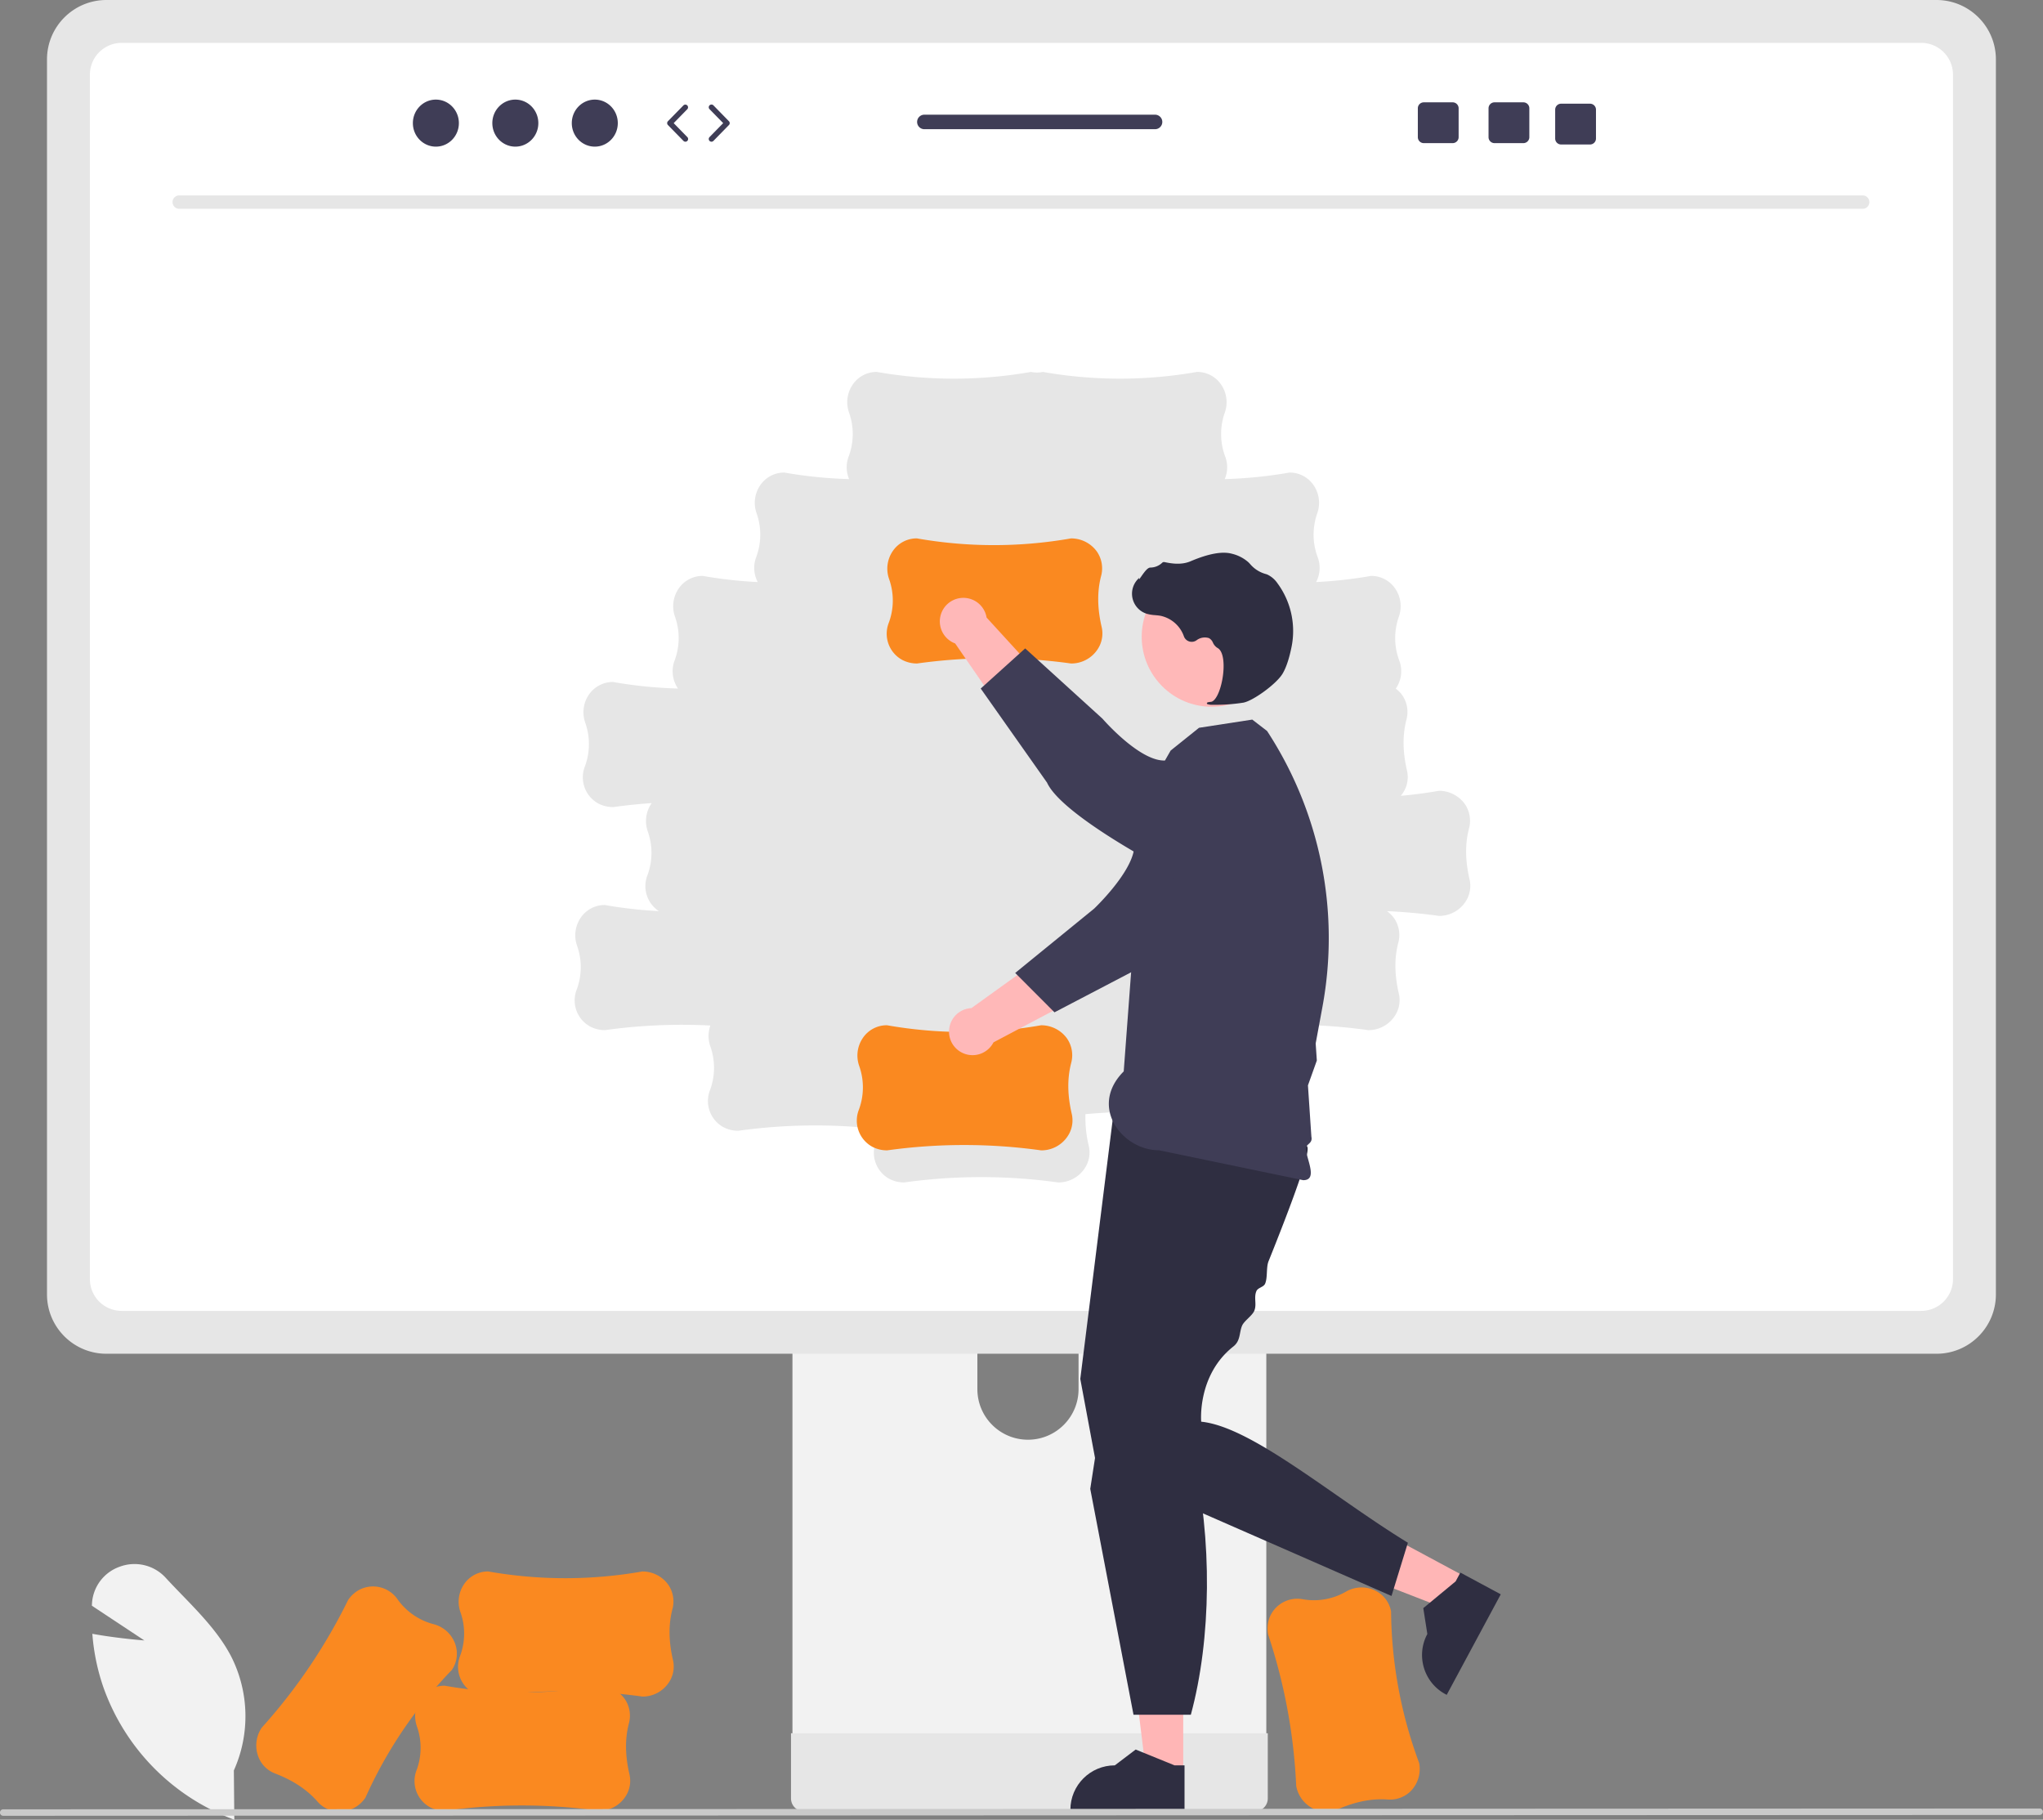
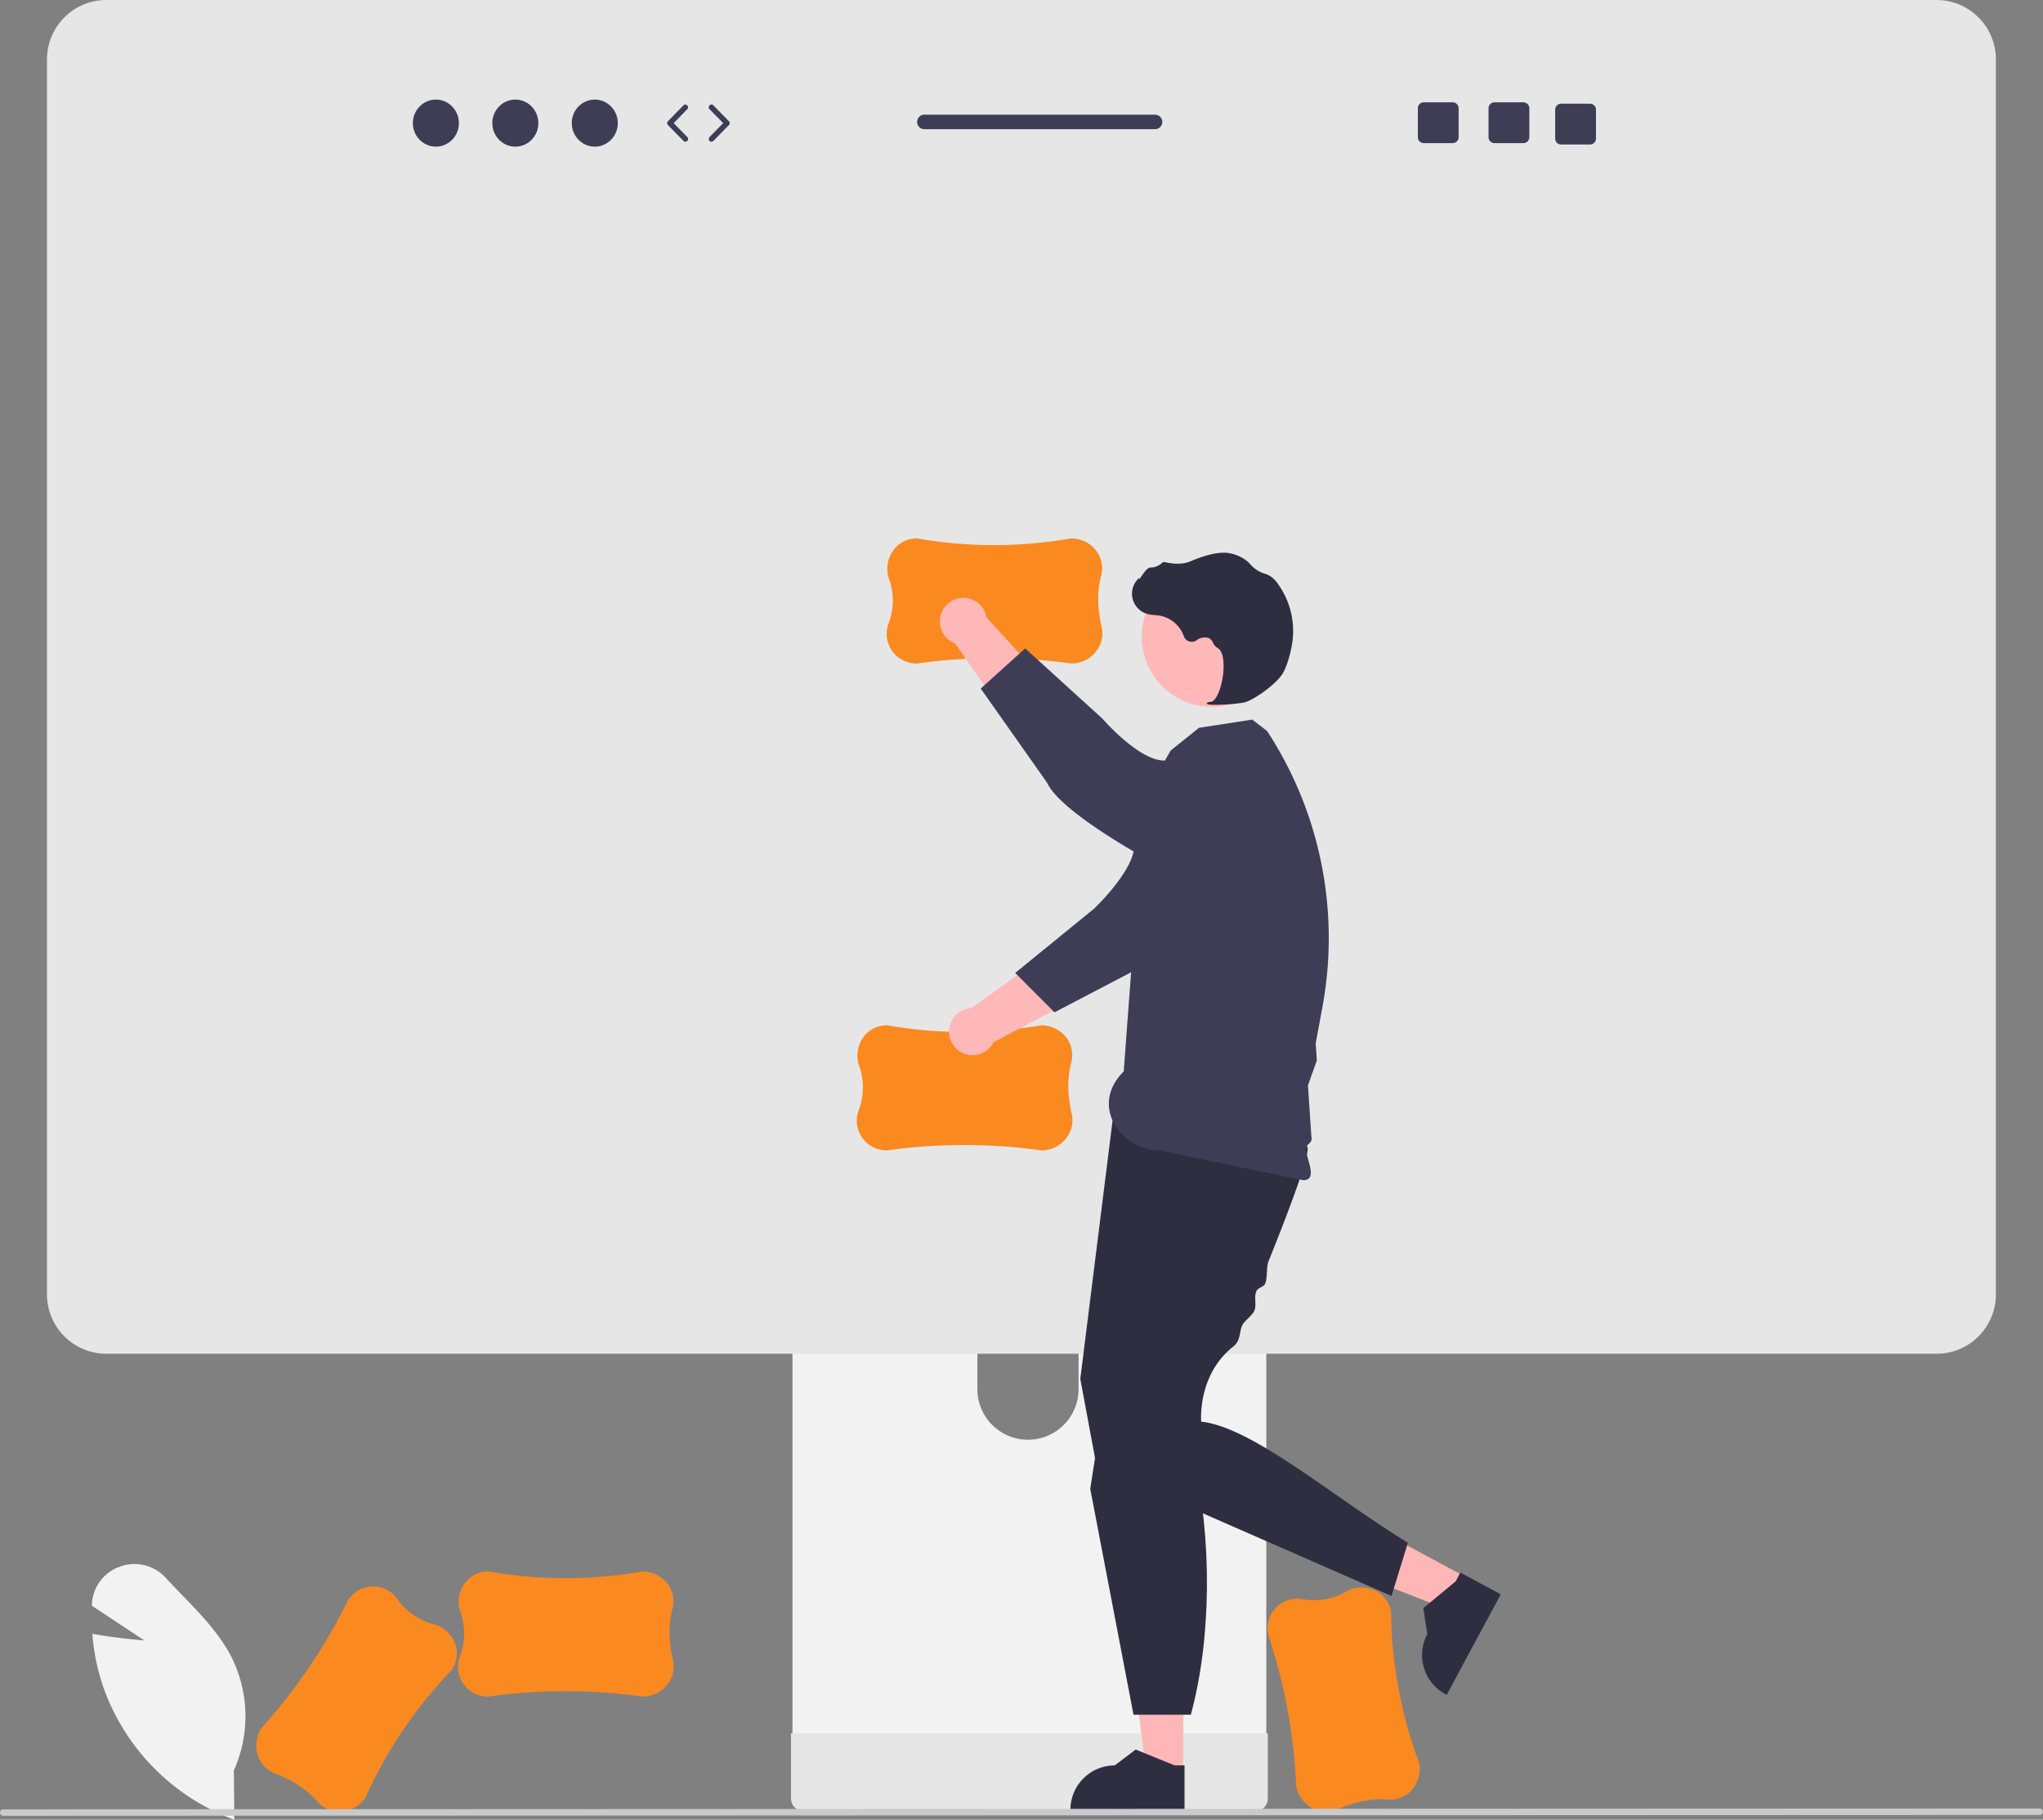
<svg xmlns="http://www.w3.org/2000/svg" width="439" height="391" fill="none">
  <rect width="100%" height="100%" fill="#808080" stroke="none" />
  <g clip-path="url(#a)">
    <path d="m50.349 390.999-.382-.142a47.053 47.053 0 0 1-27.723-28.235 45.67 45.67 0 0 1-2.373-11.206l-.03-.364.36.064c4.297.772 8.808 1.198 10.819 1.364l-11.278-7.462.02-.388a8.926 8.926 0 0 1 5.997-8.005 9.077 9.077 0 0 1 9.88 2.427c1.12 1.217 2.306 2.442 3.452 3.627 3.939 4.071 8.012 8.281 10.587 13.249a28.447 28.447 0 0 1 .573 24.483l.098 10.588z" fill="#F2F2F2" />
    <path d="m278.533 383.769-.005-.04a119.881 119.881 0 0 0-6.035-32.525l-.003-.017a6.827 6.827 0 0 1 .173-3.244 6.41 6.41 0 0 1 7.141-4.34c3.229.607 6.569.037 9.414-1.607a6.697 6.697 0 0 1 5.928-.392 6.21 6.21 0 0 1 3.77 4.656 95.552 95.552 0 0 0 6.036 32.556l.002.013a6.833 6.833 0 0 1-1.746 5.959 6.347 6.347 0 0 1-5.078 1.866c-3.386-.231-6.869.456-10.647 2.101a6.155 6.155 0 0 1-4.193.294 6.77 6.77 0 0 1-4.757-5.28z" fill="#FA8920" />
    <path d="M170.282 231.726v145.348h101.825V231.726a4.88 4.88 0 0 0-3.444-4.677 4.486 4.486 0 0 0-1.459-.226h-92.005a4.905 4.905 0 0 0-4.918 4.898v.005h.001zm39.738 49.942c.056-6.003 4.967-10.825 10.97-10.77 5.925.055 10.715 4.845 10.77 10.77v16.865c-.028 6.003-4.918 10.847-10.922 10.818-5.963-.028-10.79-4.855-10.818-10.818v-16.865z" fill="#F2F2F2" />
    <path d="M169.971 372.424v14.017a2.76 2.76 0 0 0 2.736 2.749h96.978a2.751 2.751 0 0 0 2.735-2.749v-14.017H169.971zM10.098 12.741v265.384c.005 7.041 5.712 12.748 12.754 12.754h393.272c7.042-.006 12.749-5.713 12.754-12.754V12.74C428.862 5.706 423.159.01 416.124 0H22.852c-7.034.009-12.738 5.706-12.754 12.74z" fill="#E6E6E6" />
-     <path d="M412.843 9.213H26.133a6.832 6.832 0 0 0-6.817 6.83v258.809a6.83 6.83 0 0 0 6.817 6.817h386.71a6.83 6.83 0 0 0 6.817-6.817V16.044a6.832 6.832 0 0 0-6.817-6.831zm-97.549 183.872a6.78 6.78 0 0 1-2.503 2.716 6.784 6.784 0 0 1-3.557.998l-.04-.003a118.57 118.57 0 0 0-11.163-1.021c.58.415 1.09.919 1.512 1.495a6.346 6.346 0 0 1 .908 5.333c-.845 3.287-.805 6.837.123 10.852a6.146 6.146 0 0 1-.475 4.175 6.771 6.771 0 0 1-6.06 3.715l-.04-.003a119.854 119.854 0 0 0-26.723-.712c-.035.225-.08.45-.138.675-.844 3.287-.804 6.836.124 10.851a6.154 6.154 0 0 1-.475 4.176 6.776 6.776 0 0 1-6.06 3.715l-.041-.003a119.783 119.783 0 0 0-27.441-.646 25.53 25.53 0 0 0 .704 6.785 6.146 6.146 0 0 1-.475 4.175 6.767 6.767 0 0 1-6.06 3.715l-.04-.003a119.847 119.847 0 0 0-33.079 0h-.018a6.83 6.83 0 0 1-3.158-.761 6.404 6.404 0 0 1-2.964-7.814c.331-.937.578-1.903.736-2.885a119.837 119.837 0 0 0-30.246.357h-.018a6.84 6.84 0 0 1-3.158-.762 6.404 6.404 0 0 1-2.964-7.814 13.743 13.743 0 0 0 .136-9.549 6.693 6.693 0 0 1 0-4.49 119.787 119.787 0 0 0-22.633.99h-.018a6.827 6.827 0 0 1-3.158-.761 6.404 6.404 0 0 1-2.964-7.814 13.743 13.743 0 0 0 .136-9.549 6.7 6.7 0 0 1 .696-5.9 6.207 6.207 0 0 1 5.267-2.857 96.353 96.353 0 0 0 11.612 1.312 6.433 6.433 0 0 1-2.568-3.339 6.432 6.432 0 0 1 .052-4.213 13.746 13.746 0 0 0 .137-9.548 6.707 6.707 0 0 1-.343-3.032 6.707 6.707 0 0 1 1.038-2.869c.05-.076.107-.142.159-.215-2.771.191-5.535.479-8.293.862h-.018a6.83 6.83 0 0 1-3.158-.761 6.409 6.409 0 0 1-2.964-7.814 13.743 13.743 0 0 0 .137-9.549 6.701 6.701 0 0 1 .695-5.9 6.215 6.215 0 0 1 5.267-2.857 96.355 96.355 0 0 0 13.976 1.408 6.524 6.524 0 0 1-.789-5.894 13.743 13.743 0 0 0 .137-9.549 6.692 6.692 0 0 1 .695-5.901 6.215 6.215 0 0 1 2.266-2.106 6.214 6.214 0 0 1 3.001-.75 96.671 96.671 0 0 0 11.817 1.323 6.535 6.535 0 0 1-.383-5.225 13.746 13.746 0 0 0 .137-9.55 6.701 6.701 0 0 1 .695-5.9 6.215 6.215 0 0 1 5.267-2.857 96.262 96.262 0 0 0 13.916 1.405 6.538 6.538 0 0 1-.144-4.722 13.744 13.744 0 0 0 .136-9.55 6.69 6.69 0 0 1 .696-5.9 6.203 6.203 0 0 1 5.267-2.856 95.571 95.571 0 0 0 33.11.004h.014a6.354 6.354 0 0 0 2.563 0h.013a95.577 95.577 0 0 0 33.111-.005 6.208 6.208 0 0 1 5.266 2.856 6.704 6.704 0 0 1 .695 5.902 13.744 13.744 0 0 0 .138 9.55 6.538 6.538 0 0 1-.145 4.721c4.667-.13 9.318-.6 13.916-1.405a6.211 6.211 0 0 1 5.267 2.856 6.706 6.706 0 0 1 .695 5.901 13.746 13.746 0 0 0 .137 9.55 6.533 6.533 0 0 1-.383 5.225 96.65 96.65 0 0 0 11.817-1.323 6.206 6.206 0 0 1 5.266 2.856 6.693 6.693 0 0 1 .696 5.901 13.743 13.743 0 0 0 .137 9.549 6.528 6.528 0 0 1-.797 5.906c.522.394.984.862 1.371 1.388a6.35 6.35 0 0 1 .907 5.334c-.844 3.287-.805 6.837.123 10.852a6.146 6.146 0 0 1-.475 4.175 6.804 6.804 0 0 1-.855 1.289 96.355 96.355 0 0 0 8.188-1.076h.013a6.83 6.83 0 0 1 5.54 2.804 6.334 6.334 0 0 1 .908 5.333c-.844 3.288-.805 6.837.123 10.852a6.15 6.15 0 0 1-.475 4.176z" fill="#fff" />
    <path d="M400.304 44.864H38.461a1.44 1.44 0 0 1 0-2.878h361.843a1.44 1.44 0 0 1 0 2.878z" fill="#E6E6E6" />
    <path d="m223.753 247.179-.041-.003a119.847 119.847 0 0 0-33.079 0h-.018a6.816 6.816 0 0 1-3.158-.762 6.407 6.407 0 0 1-2.964-7.813 13.743 13.743 0 0 0 .137-9.549 6.691 6.691 0 0 1 .695-5.9 6.206 6.206 0 0 1 5.267-2.857 95.564 95.564 0 0 0 33.11.004h.015a6.823 6.823 0 0 1 5.54 2.804 6.346 6.346 0 0 1 .908 5.334c-.845 3.287-.805 6.836.123 10.851a6.154 6.154 0 0 1-.475 4.176 6.776 6.776 0 0 1-6.06 3.715z" fill="#FA8920" />
    <path d="m257.5 189.878-8.827-7.306c-6.621 3.47-16.695 17.323-16.695 17.323l-23.239 16.714a5.062 5.062 0 0 0-4.01 7.795 5.059 5.059 0 0 0 8.755-.437l31.576-16.686 12.44-17.403z" fill="#FFB8B8" />
    <path d="M272.392 162.072c5.096 4.316 5.728 11.944 1.413 17.039a12.096 12.096 0 0 1-1.6 1.568l-5.614 4.564s-14.003 20.159-21.292 22.498l-18.713 9.776-8.438-8.46 16.96-13.821s7.8-7.378 8.581-12.779c.478-3.308 6.076-12.318 11.687-19 4.307-5.081 11.917-5.708 16.997-1.401l.019.016z" fill="#3F3D56" />
    <path d="m254.25 380.855-7.975-.001-3.795-30.764h11.772l-.002 30.765z" fill="#FFB6B6" />
    <path d="m254.53 389.176-24.526-.001v-.309c0-5.273 4.274-9.547 9.546-9.547l4.481-3.399 8.359 3.4h2.141v9.856h-.001z" fill="#2F2E41" />
    <path d="m315.021 338.876-3.776 7.024-28.893-11.226 5.574-10.367 27.095 14.569z" fill="#FFB6B6" />
    <path d="m322.484 342.569-11.615 21.602-.273-.147c-4.643-2.497-6.384-8.285-3.888-12.929l-.872-5.556 6.953-5.752 1.014-1.886 8.681 4.668zm-83.312-102.596-7.039 56.315 3.52 18.881 63.354 27.755 3.52-11.439c-16.194-9.909-33.506-24.906-44.413-26.009 0 0-.906-9.994 6.909-16.161 1.576-1.245 1.232-2.928 1.869-4.454.439-1.05 2.183-2.143 2.63-3.219.579-1.396-.138-2.782.444-4.2.328-.797 1.568-.847 1.894-1.644.555-1.362.191-3.468.732-4.813a611.936 611.936 0 0 0 3.279-8.317c3.157-8.197 5.378-14.693 5.098-16.095-.88-4.401-41.797-6.6-41.797-6.6z" fill="#2F2E41" />
    <path d="m237.955 296.126-3.682 23.782 9.295 48.535h12.319c4.426-16.308 4.654-37.742.44-55.876l-18.372-16.442v.001z" fill="#2F2E41" />
    <path d="m245.872 171.165 5.679-9.895 6.097-4.892 11.439-1.759 3.178 2.443a81.247 81.247 0 0 1 11.91 59.237l-.893 4.836-.567 3.069.246 3.669-1.909 5.341.263 3.911.14 2.089.14 2.096.197 2.927c.352 1.67-1.42 1.449-1.169 2.922.44 2.585 2.413 6.417-.584 6.428l-30.975-6.428c-7.869.032-15.195-9.351-7.598-16.949l4.406-59.045z" fill="#3F3D56" />
    <path d="M260.37 151.862c8.307 0 15.041-6.734 15.041-15.041s-6.734-15.042-15.041-15.042c-8.308 0-15.042 6.735-15.042 15.042 0 8.307 6.734 15.041 15.042 15.041z" fill="#FFB8B8" />
    <path d="M260.625 151.434c2.201.035 4.401-.12 6.575-.46 2.156-.438 6.978-3.972 8.323-6.098.998-1.58 1.637-4.047 1.997-5.839a17.283 17.283 0 0 0-3.022-13.716 5.456 5.456 0 0 0-2.205-1.882 2.773 2.773 0 0 0-.243-.082 6.732 6.732 0 0 1-3.349-2.073 5.686 5.686 0 0 0-.557-.573 8.303 8.303 0 0 0-3.462-1.738c-2.057-.551-5.035-.004-8.851 1.626-1.916.82-4.012.523-5.625.173a.531.531 0 0 0-.496.17 3.731 3.731 0 0 1-2.532 1.01c-.576.025-1.181.823-1.912 1.864-.166.236-.359.511-.499.679l-.019-.321-.326.358a4.517 4.517 0 0 0 2.041 7.364c.58.154 1.174.249 1.773.283.363.032.738.066 1.098.129a6.814 6.814 0 0 1 5.063 4.422 1.785 1.785 0 0 0 2.69.865 2.946 2.946 0 0 1 2.683-.489c.392.218.697.564.865.98.203.464.539.857.966 1.128 1.461.753 1.562 4.09 1.037 6.871-.506 2.681-1.506 4.62-2.432 4.716-.712.073-.793.124-.845.25l-.046.113.08.105a2.91 2.91 0 0 0 1.23.165z" fill="#2F2E41" />
    <path d="m230.179 142.565-.041-.002a119.855 119.855 0 0 0-33.08 0h-.017a6.817 6.817 0 0 1-3.158-.763 6.401 6.401 0 0 1-2.964-7.812 13.746 13.746 0 0 0 .137-9.55 6.692 6.692 0 0 1 .695-5.9 6.212 6.212 0 0 1 5.267-2.856 95.588 95.588 0 0 0 33.11.004h.014a6.819 6.819 0 0 1 5.541 2.804 6.346 6.346 0 0 1 .907 5.333c-.844 3.288-.804 6.837.124 10.852a6.155 6.155 0 0 1-.476 4.176 6.766 6.766 0 0 1-6.059 3.714z" fill="#FA8920" />
    <path d="m244.246 177.991 6.223-9.621c-4.219-6.17-19.155-14.555-19.155-14.555l-19.316-21.127a5.055 5.055 0 0 0-3.217-3.908 5.063 5.063 0 0 0-4.993.836 5.06 5.06 0 0 0 1.458 8.644l20.261 29.409 18.738 10.322h.001z" fill="#FFB8B8" />
    <path d="M273.6 189.534c-3.691 5.565-11.193 7.084-16.758 3.394a12.143 12.143 0 0 1-1.744-1.406l-5.188-5.041s-21.75-11.358-24.924-18.323l-14.252-20.213 9.556-8.621 16.609 15.098s7.646 8.843 13.101 8.988c3.342.088 12.944 4.595 20.236 9.386 5.549 3.684 7.061 11.168 3.378 16.717l-.014.021z" fill="#3F3D56" />
-     <path d="m128.714 389.089-.041-.003a119.843 119.843 0 0 0-33.078 0h-.019a6.814 6.814 0 0 1-3.157-.762 6.408 6.408 0 0 1-2.965-7.813 13.742 13.742 0 0 0 .137-9.549 6.7 6.7 0 0 1 .696-5.9 6.211 6.211 0 0 1 5.267-2.857 95.566 95.566 0 0 0 33.11.004h.014a6.83 6.83 0 0 1 5.54 2.804 6.345 6.345 0 0 1 .908 5.334c-.845 3.287-.805 6.837.123 10.852a6.158 6.158 0 0 1-.475 4.175 6.776 6.776 0 0 1-6.06 3.715z" fill="#FA8920" />
    <path d="m138.066 364.54-.041-.003a119.847 119.847 0 0 0-33.079 0h-.018a6.816 6.816 0 0 1-3.158-.762 6.41 6.41 0 0 1-2.964-7.813 13.743 13.743 0 0 0 .137-9.549 6.698 6.698 0 0 1 .695-5.9 6.21 6.21 0 0 1 5.267-2.857 95.564 95.564 0 0 0 33.11.004h.015a6.836 6.836 0 0 1 5.54 2.805 6.346 6.346 0 0 1 .908 5.333c-.845 3.287-.805 6.837.122 10.852a6.146 6.146 0 0 1-.475 4.175 6.773 6.773 0 0 1-6.059 3.715z" fill="#FA8920" />
    <path d="m56.239 371.232.025-.032a119.838 119.838 0 0 0 18.535-27.399l.01-.014a6.808 6.808 0 0 1 2.4-2.189 6.403 6.403 0 0 1 8.132 1.923 13.746 13.746 0 0 0 7.833 5.464 6.69 6.69 0 0 1 4.498 3.882 6.208 6.208 0 0 1-.585 5.963 95.57 95.57 0 0 0-18.556 27.421l-.008.012a6.835 6.835 0 0 1-5.427 3.018 6.344 6.344 0 0 1-4.926-2.237c-2.25-2.541-5.212-4.497-9.057-5.978a6.152 6.152 0 0 1-3.193-2.734 6.773 6.773 0 0 1 .319-7.1z" fill="#FA8920" />
    <path d="m438.282 389.979-437.59.18a.694.694 0 0 1-.696-.696.698.698 0 0 1 .696-.696l437.59-.179c.185 0 .362.073.492.204a.692.692 0 0 1 0 .984.695.695 0 0 1-.492.203z" fill="#CACACA" />
    <path d="M93.661 31.507c2.73 0 4.943-2.262 4.943-5.052 0-2.79-2.213-5.053-4.943-5.053-2.73 0-4.942 2.262-4.942 5.053 0 2.79 2.213 5.052 4.942 5.052zM110.735 31.507c2.73 0 4.943-2.262 4.943-5.052 0-2.79-2.213-5.053-4.943-5.053-2.729 0-4.942 2.262-4.942 5.053 0 2.79 2.213 5.052 4.942 5.052zM127.81 31.507c2.729 0 4.942-2.262 4.942-5.052 0-2.79-2.213-5.053-4.942-5.053-2.73 0-4.943 2.262-4.943 5.053 0 2.79 2.213 5.052 4.943 5.052zM147.278 30.449a.58.58 0 0 1-.417-.175l-3.335-3.41a.584.584 0 0 1 0-.817l3.335-3.409a.582.582 0 0 1 .811.007.586.586 0 0 1 .024.811l-2.935 3 2.935 3a.585.585 0 0 1-.418.993zm5.604 0a.586.586 0 0 1-.575-.694.592.592 0 0 1 .157-.3l2.935-3-2.935-3a.588.588 0 0 1-.12-.638.597.597 0 0 1 .32-.313.586.586 0 0 1 .636.134l3.334 3.41a.583.583 0 0 1 0 .816l-3.334 3.41a.584.584 0 0 1-.418.175zm174.458-8.46h-6.201a1.28 1.28 0 0 0-1.28 1.28v6.206c0 .707.573 1.28 1.28 1.28h6.201c.707 0 1.285-.573 1.285-1.28v-6.207c0-.707-.578-1.28-1.285-1.28zm-15.196 0h-6.2a1.28 1.28 0 0 0-1.28 1.28v6.206c0 .707.573 1.28 1.28 1.28h6.2c.708 0 1.286-.573 1.286-1.28v-6.207c0-.707-.578-1.28-1.286-1.28zm29.514.291h-6.201a1.28 1.28 0 0 0-1.28 1.28v6.207c0 .707.573 1.28 1.28 1.28h6.201c.707 0 1.286-.573 1.286-1.28V23.56c0-.707-.579-1.28-1.286-1.28zm-93.463 2.362H198.63a1.557 1.557 0 0 0-1.442.963 1.568 1.568 0 0 0 0 1.194 1.559 1.559 0 0 0 1.442.963h49.565c.859 0 1.561-.7 1.561-1.56 0-.86-.702-1.56-1.561-1.56z" fill="#3F3D56" />
  </g>
  <defs>
    <clipPath id="a">
      <path fill="#fff" d="M0 0h438.975v391H0z" />
    </clipPath>
  </defs>
</svg>